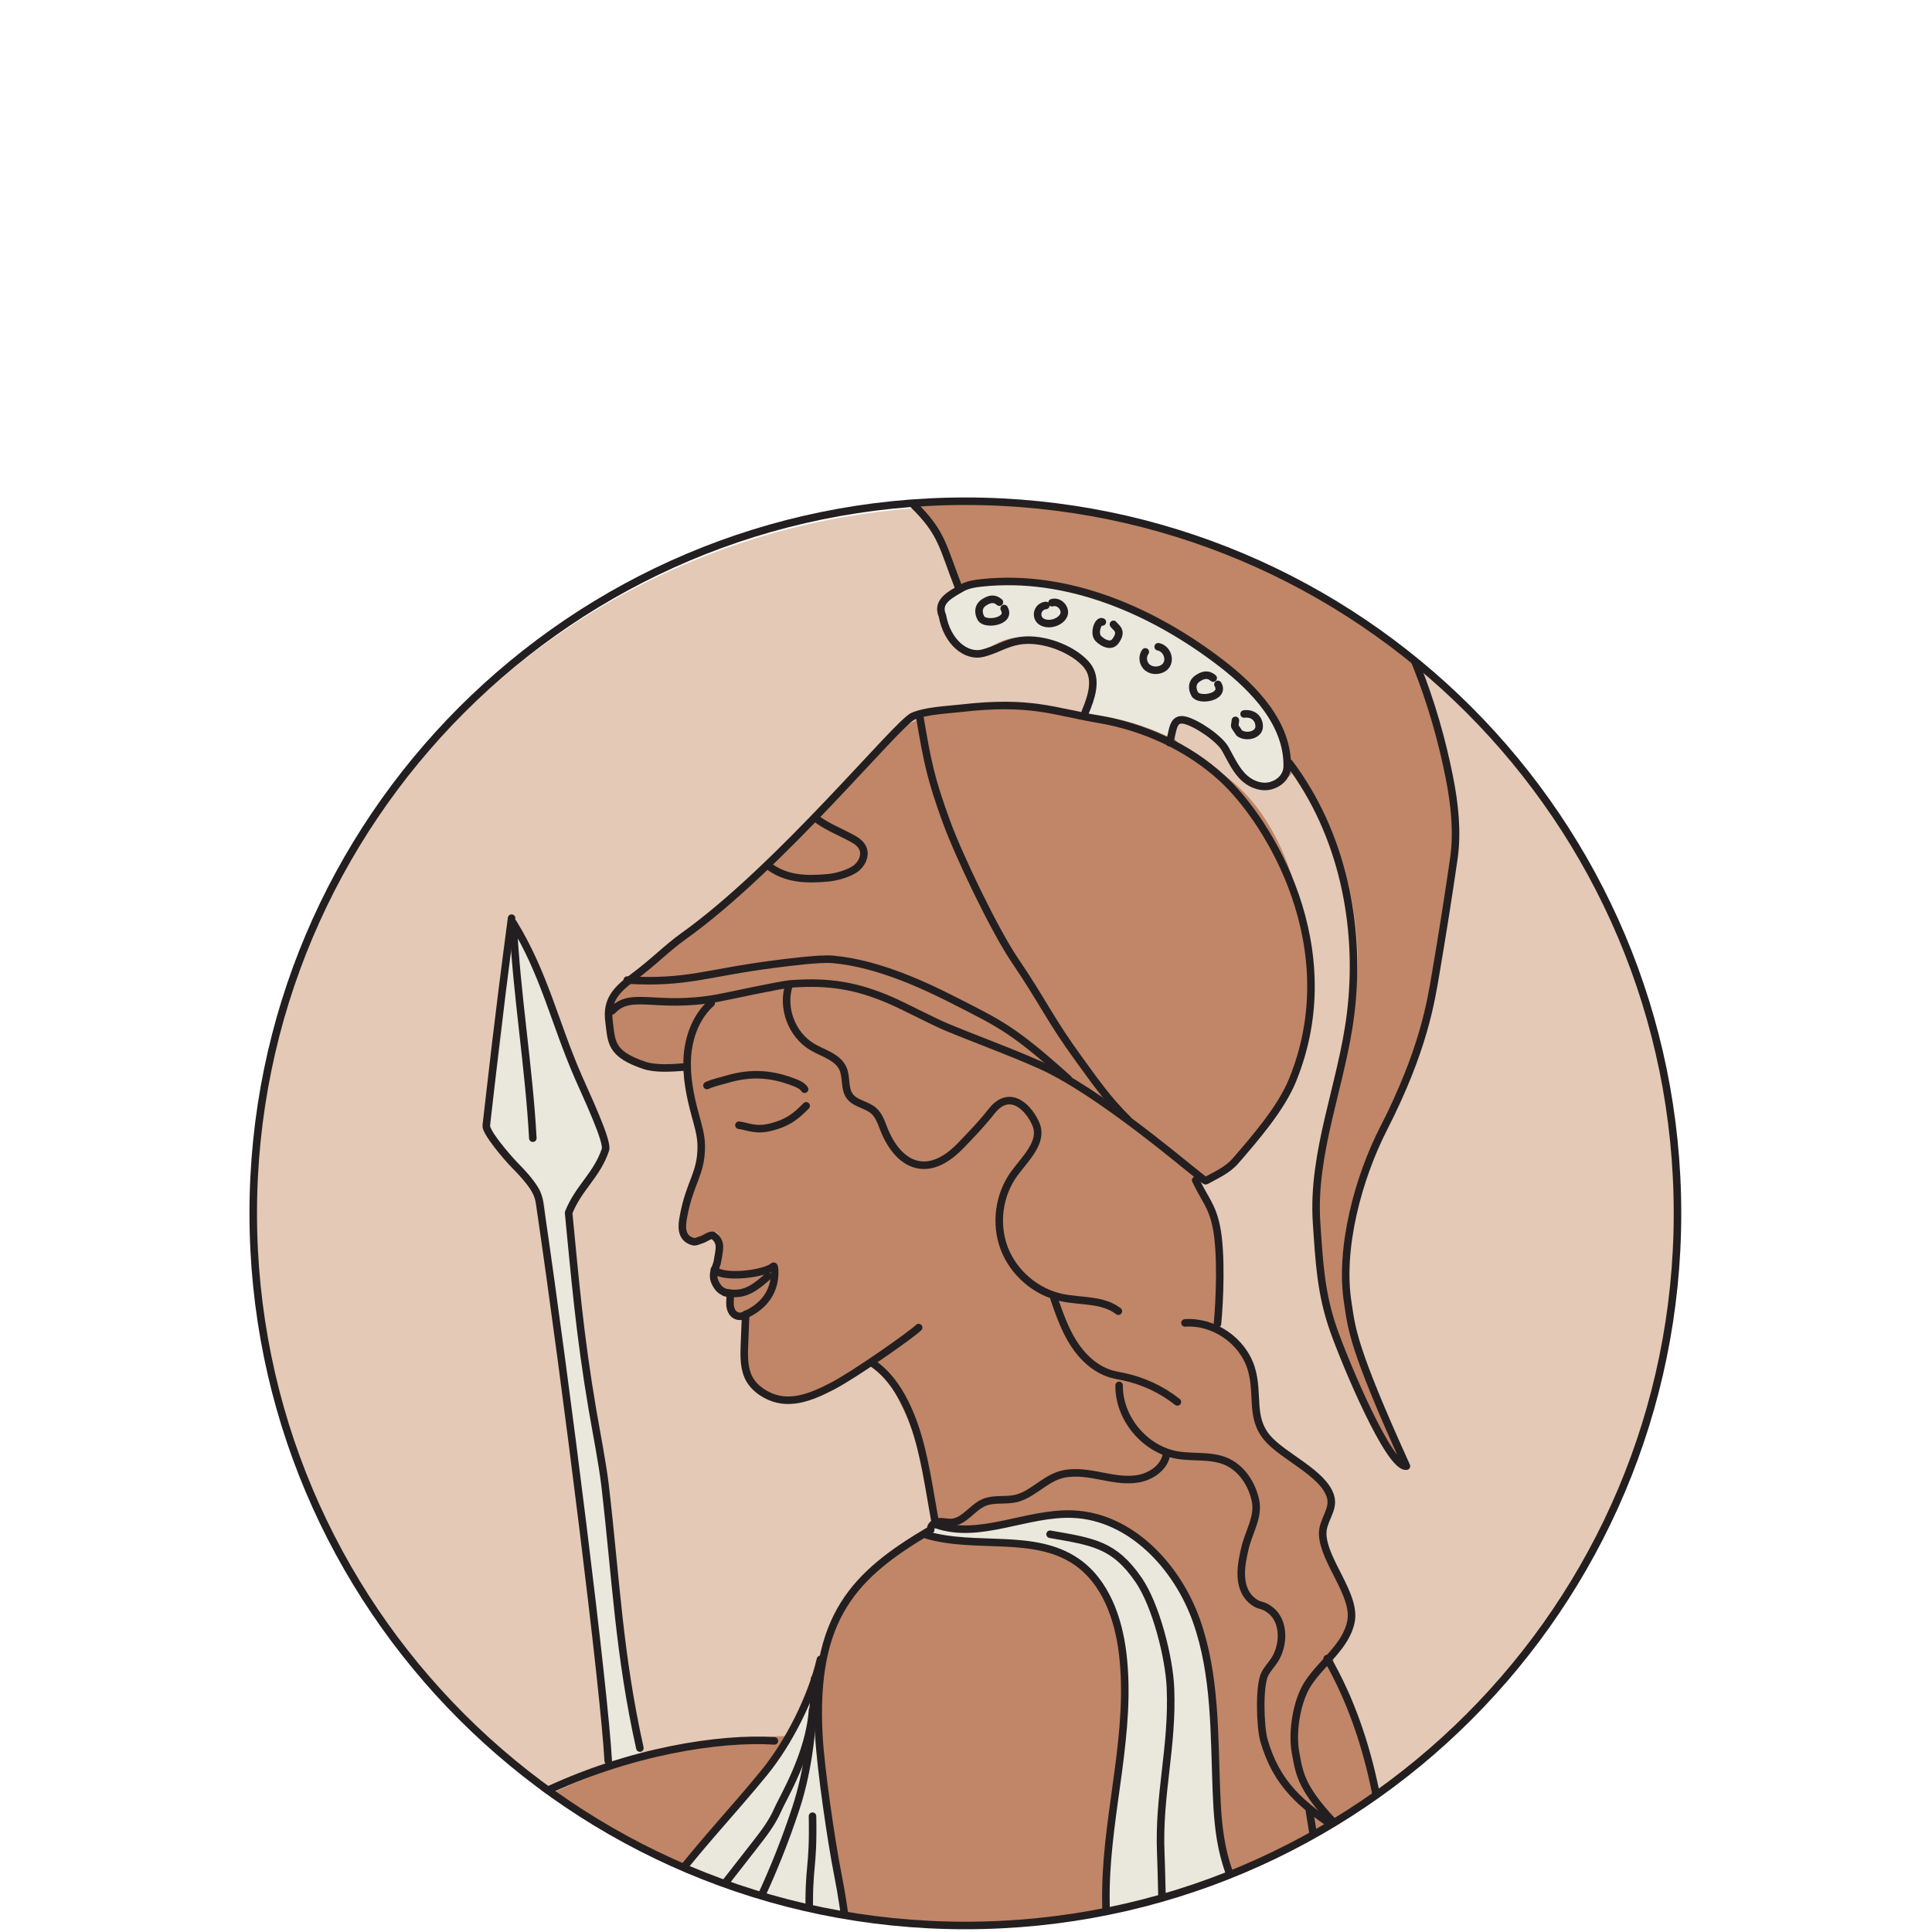
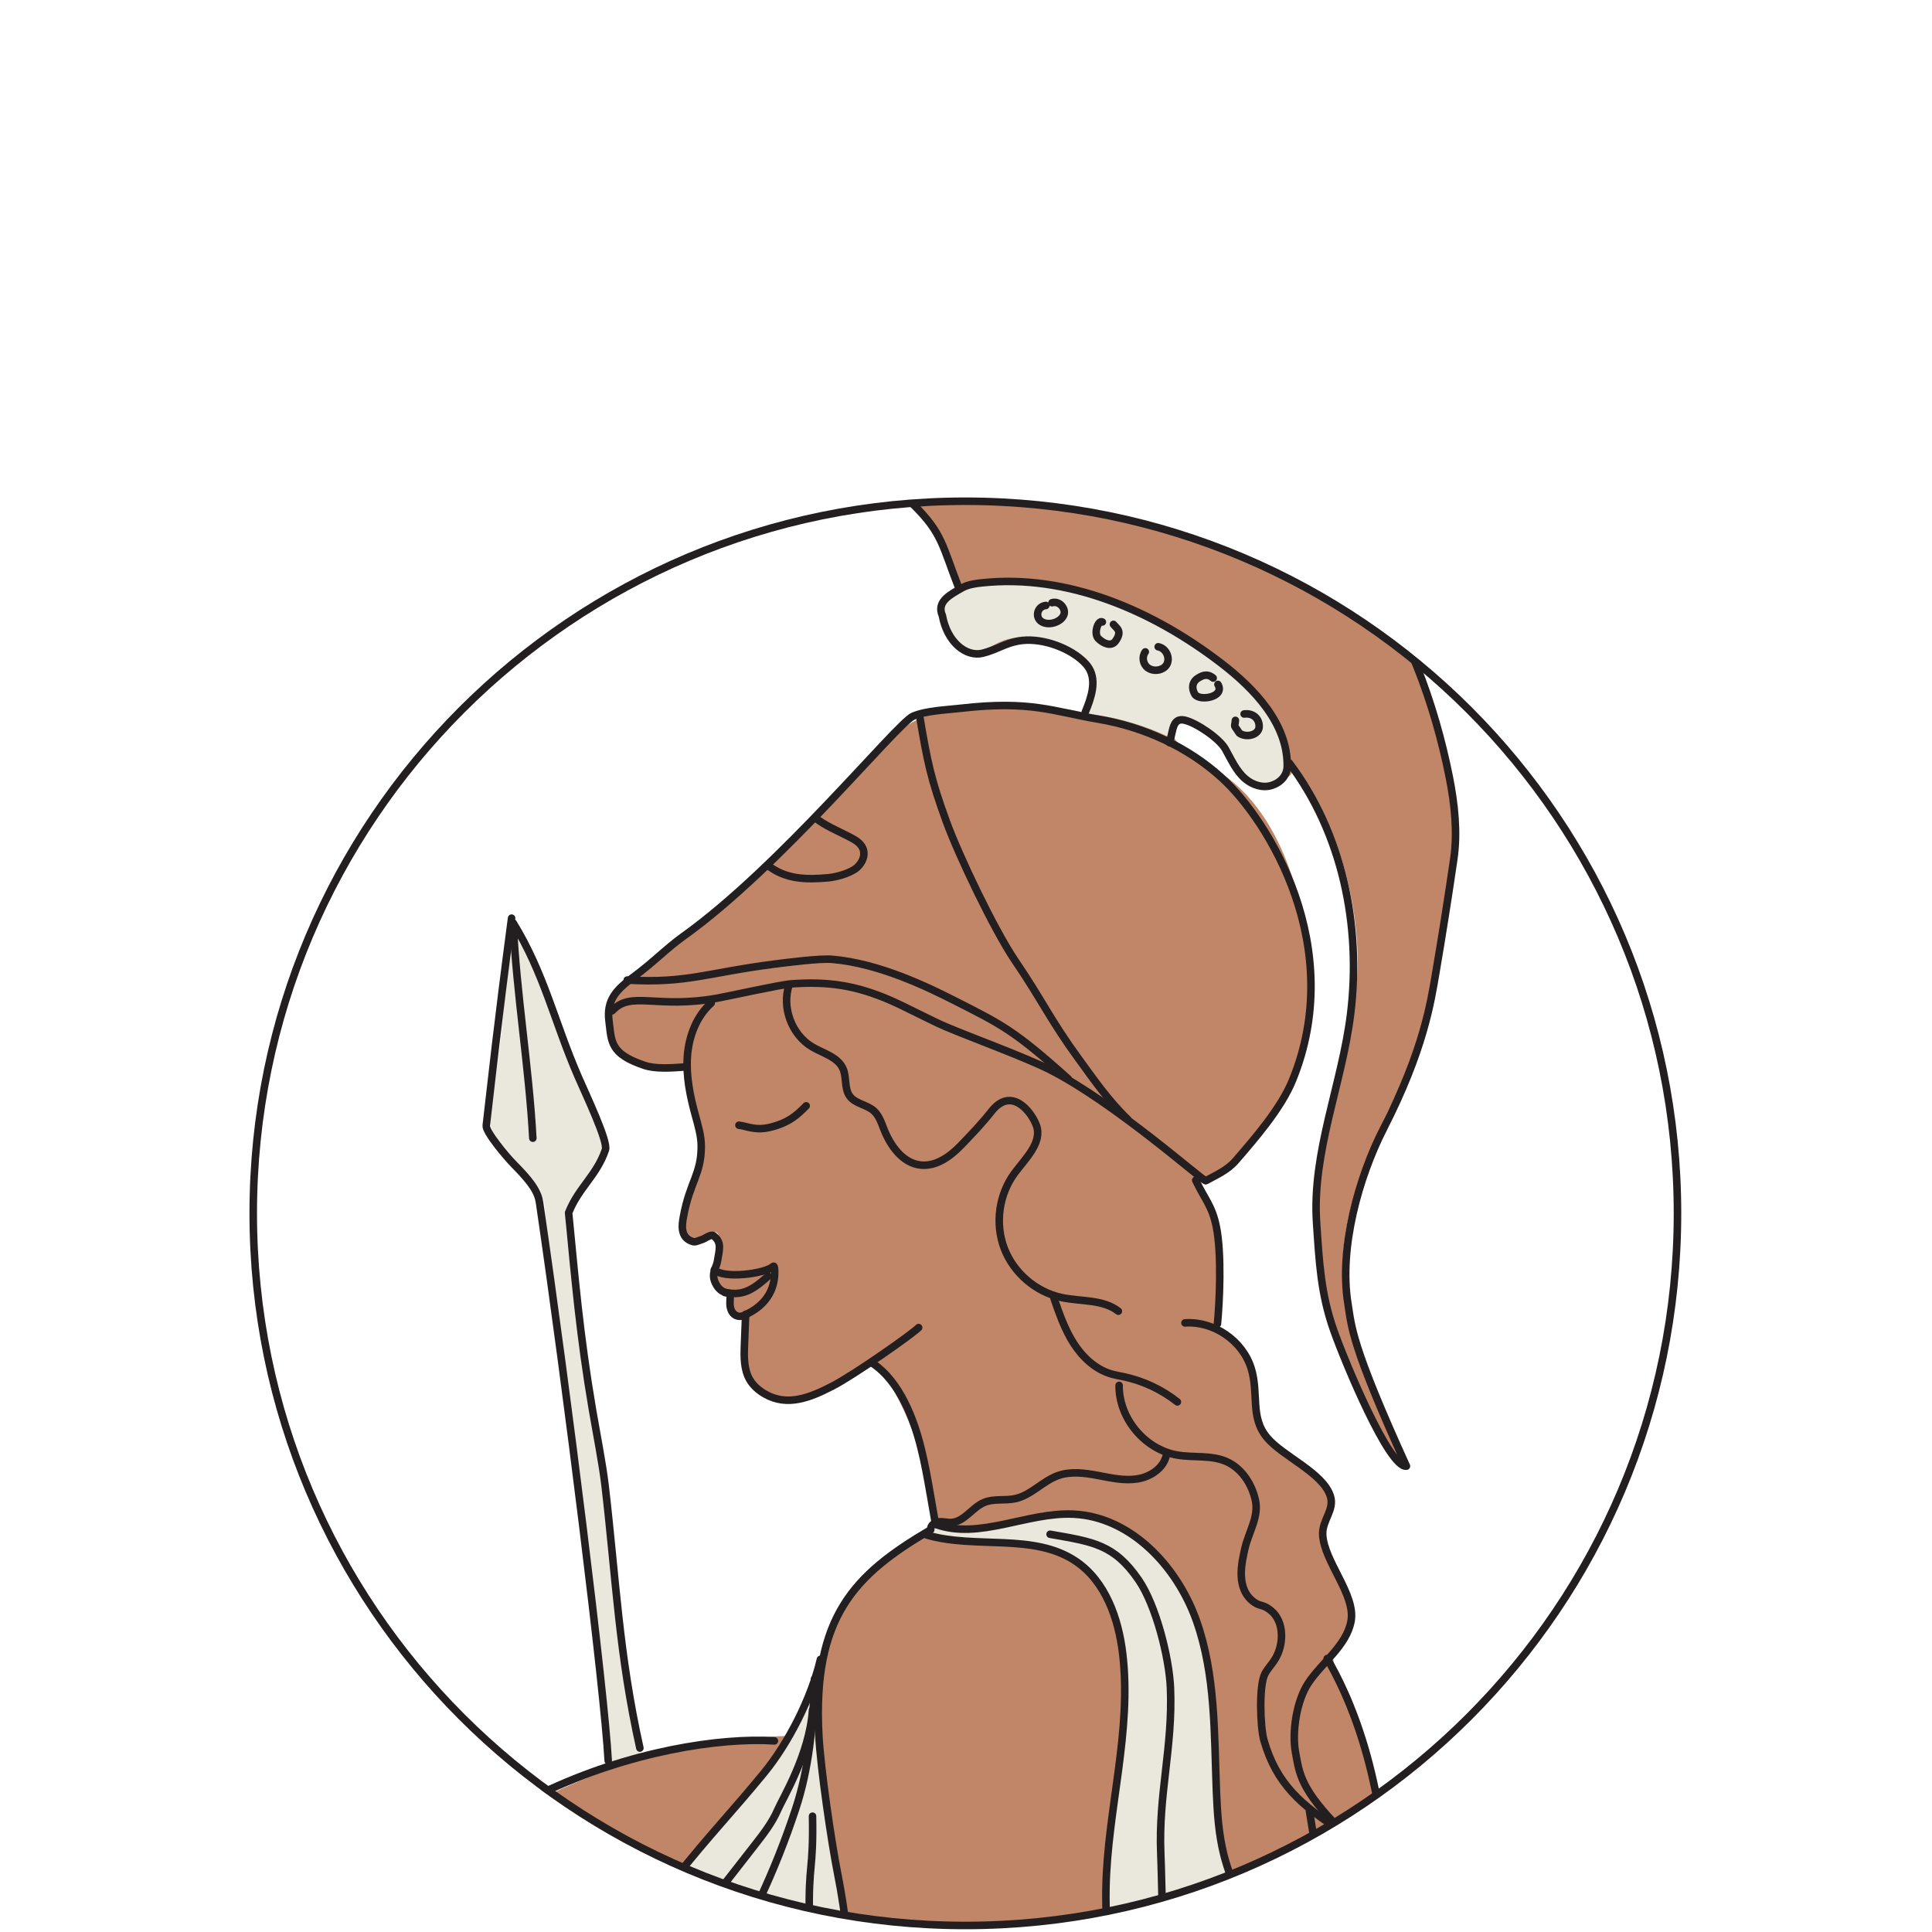
<svg xmlns="http://www.w3.org/2000/svg" viewBox="0 0 444.444 444.444" height="444.444" width="444.444" xml:space="preserve" id="svg2" version="1.1">
  <defs id="defs6">
    <clipPath id="clipPath18" clipPathUnits="userSpaceOnUse">
      <path id="path16" d="m 43.136,125.858 c -0.009,-0.611 -0.013,-1.226 -0.013,-1.839 v 0 C 43.123,56.146 98.145,1.123 166.019,1.123 v 0 c 67.044,0 121.55,53.687 122.871,120.416 v 0 c 0.013,0.731 0.019,1.46 0.019,2.194 v 0 c 0,67.927 -55.022,122.993 -122.896,122.993 v 0 c -67.165,0 -121.745,-53.92 -122.877,-120.868" />
    </clipPath>
    <clipPath id="clipPath30" clipPathUnits="userSpaceOnUse">
      <path id="path28" d="M 43.118,123.733 C 43.118,55.806 98.14,0.741 166.013,0.741 v 0 c 67.874,0 122.896,55.065 122.896,122.992 v 0 c 0,67.927 -55.022,122.993 -122.896,122.993 v 0 C 98.14,246.726 43.118,191.66 43.118,123.733" />
    </clipPath>
    <clipPath id="clipPath202" clipPathUnits="userSpaceOnUse">
      <path id="path200" d="M 0,333.333 H 333.333 V 0 H 0 Z" />
    </clipPath>
    <clipPath id="clipPath214" clipPathUnits="userSpaceOnUse">
      <path id="path212" d="M 621.902,125.481 C 621.902,57.769 567.011,2.878 499.3,2.878 c -67.712,0 -122.603,54.891 -122.603,122.603 0,67.711 54.891,122.602 122.603,122.602 67.711,0 122.602,-54.891 122.602,-122.602" />
    </clipPath>
    <clipPath id="clipPath222" clipPathUnits="userSpaceOnUse">
      <path id="path220" d="m 376.313,-14.264 h 242.85 v 247.061 h -242.85 z" />
    </clipPath>
    <clipPath id="clipPath230" clipPathUnits="userSpaceOnUse">
      <path id="path228" d="m 279.173,313.653 h 401.806 v -478.4 H 279.173 Z" />
    </clipPath>
  </defs>
  <g transform="matrix(1.333,0,0,-1.333,0,444.444)" id="g10">
    <g id="g12">
      <g clip-path="url(#clipPath18)" id="g14">
        <g transform="translate(43.402,123.341)" id="g20">
-           <path id="path22" style="fill:#e4c9b6;fill-opacity:1;fill-rule:evenodd;stroke:none" d="M 0,0 C 0,67.788 55.524,122.741 124.017,122.741 192.51,122.741 248.034,67.788 248.034,0 248.034,-67.788 192.51,-122.741 124.017,-122.741 55.524,-122.741 0,-67.788 0,0" />
-         </g>
+           </g>
      </g>
    </g>
    <g id="g24">
      <g clip-path="url(#clipPath30)" id="g26">
        <g transform="translate(148.696,257.132)" id="g32">
          <path id="path34" style="fill:#c08667;fill-opacity:1;fill-rule:nonzero;stroke:none" d="m 0,0 c 4.373,-7.653 11.958,-10.523 16.878,-24.873 -2.235,-2.459 -4.714,-1.83 -2.122,-7.948 0.871,-2.053 2.9,-3.432 5.128,-3.315 1.983,0.103 3.896,0.868 5.809,1.423 3.81,1.106 9.801,-0.171 12.505,-3.075 2.703,-2.903 1.596,-5.28 -0.205,-8.814 -6.014,1.366 -11.262,0.979 -17.835,0.82 C 10.27,-46.022 6.225,-48.892 0,-56.579 c -6.225,-7.686 -18.04,-18.86 -26.541,-25.908 -3.809,-3.158 -4.049,-3.237 -7.898,-6.345 -3.849,-3.108 -9.157,-4.92 -9.02,-11.753 0.122,-6.09 8.803,-9.563 13.393,-6.286 0.82,-7.107 4.92,-14.76 0,-24.053 -0.914,-1.727 -1.815,-5.767 0,-6.492 1.187,-0.474 3.455,0.561 4.646,1.025 1.192,0.465 1.299,-3.28 0.069,-7.175 0.892,-4.505 1.428,-2.246 2.665,-3.485 0.225,-0.225 0.639,-2.006 0.41,-2.46 -0.617,-1.22 1.614,-0.274 1.776,-1.093 0.369,-1.861 -0.273,-8.746 2.46,-12.3 3.891,-5.057 9.575,-2.142 12.847,-0.273 3.271,1.869 5.535,3.963 7.721,4.237 5.649,-7.814 9.546,-18.648 9.498,-28.29 -4.852,-4.028 -8.829,-5.142 -12.573,-9.84 -5.381,-6.752 -7.926,-19.953 -12.573,-26.239 -22.265,-0.562 -44.758,-9.397 -61.896,-23.621 7.208,-10.879 18.962,-17.764 30.497,-23.868 17.859,-9.451 36.361,-18.011 55.978,-22.856 19.616,-4.844 40.511,-5.837 59.926,-0.237 7.358,2.122 15.022,5.687 18.455,12.532 2.574,5.133 2.291,11.184 1.762,16.902 -0.802,8.665 -0.3,19.689 -1.95,28.233 -1.395,7.217 -2.93,11.579 -4.92,18.655 -0.669,2.376 -3.267,5.174 -3.344,7.642 -0.064,2.049 3.336,4.874 3.549,6.912 0.413,3.965 -5.141,10.503 -5.33,14.35 -0.167,3.394 2.071,3.307 1.435,6.765 -0.227,1.236 -1.019,1.572 -1.64,2.665 -1.92,3.38 -6.988,3.446 -9.84,8.2 -2.007,3.345 -1.587,7.702 -2.526,11.489 -1.369,5.526 -6.494,5.321 -6.084,7.576 0.272,1.493 0.55,7.782 0.41,11.684 -0.205,5.74 -2.05,10.455 -3.28,11.48 -1.674,1.395 5.125,2.255 10.25,8.815 7.417,9.494 10.101,20.008 8.747,31.979 -1.355,11.972 -5.94,25.729 -16.4,31.706 -9.567,5.467 -7.107,7.107 -5.877,8.884 4.938,-3.872 7.905,-3.781 9.977,-9.704 1.901,0.055 2.118,-2.801 5.808,-2.596 0.999,2.086 3.89,1.107 3.758,3.416 9.293,-9.839 12.758,-29.539 10.66,-39.906 -3.385,-16.728 -7.38,-29.792 -5.74,-45.372 1.189,-11.298 9.567,-29.998 14.487,-35.191 -7.934,22.867 -19.065,30.339 -1.094,64.984 6.642,12.804 7.557,24.041 9.498,38.334 2.255,16.605 -9.771,52.957 -30.544,67.444 C 50.241,8.89 24.805,11.138 7.038,3.622" />
        </g>
        <g transform="translate(165.574,69.697)" id="g36">
          <path id="path38" style="fill:#eae7dc;fill-opacity:1;fill-rule:nonzero;stroke:none" d="m 0,0 c 13.325,0.205 13.506,3.608 21.935,1.845 6.322,-1.323 12.247,-5.213 15.374,-10.865 3.128,-5.651 4.336,-7.967 5.33,-14.35 2.533,-16.251 -1.025,-32.184 9.225,-51.659 -7.953,-2.258 -16.792,-4.183 -25.01,-3.28 -4.472,18.408 4.398,40.568 1.23,59.244 -0.782,4.613 -2.691,8.528 -5.944,11.89 -6.15,6.355 -14.049,3.736 -20.5,4.92 -2.931,0.538 -9.534,0.922 -6.355,2.665" />
        </g>
        <g transform="translate(141.271,45.603)" id="g40">
          <path id="path42" style="fill:#eae7dc;fill-opacity:1;fill-rule:nonzero;stroke:none" d="m 0,0 c -1.732,-2.965 -2.916,-7.554 -5.012,-11.985 -2.372,-5.017 -7.995,-11.48 -12.504,-16.4 -4.257,-4.644 -7.316,-6.967 -9.816,-12.749 10.709,-0.634 21.333,-2.706 31.495,-6.141 -0.325,11.19 -3.673,23.486 -4.05,34.675 -0.17,5.055 -0.002,8.694 0.577,13.72" />
        </g>
        <g transform="translate(88.085,174.655)" id="g44">
          <path id="path46" style="fill:#eae7dc;fill-opacity:1;fill-rule:nonzero;stroke:none" d="m 0,0 c 4.51,-7.585 12.71,-29.929 16.605,-39.359 -1.472,-1.968 -3.019,-4.996 -4.49,-6.963 -0.933,-1.247 -1.885,-2.534 -2.284,-4.039 -0.398,-1.5 -0.211,-3.085 -0.021,-4.625 2.366,-19.219 4.224,-26.243 6.59,-45.462 0.815,-6.621 2.587,-24.58 3.69,-31.16 0.748,-4.469 1.448,-8.292 2.46,-12.709 -2.118,0.653 -3.115,-0.77 -5.33,-0.82 -4.305,34.439 -4.51,45.919 -11.07,88.558 -0.253,1.643 0.186,6.955 -0.524,8.459 -0.553,1.173 -0.098,1.348 -1.025,2.255 -2.71,2.652 -4.213,5.354 -6.923,8.006 -0.644,0.63 -0.743,1.405 -1.071,2.244 -0.408,1.04 0.857,8.735 1.025,9.839 1.734,11.405 0.93,12.375 2.664,23.78" />
        </g>
        <g transform="translate(200.423,225.699)" id="g48">
          <path id="path50" style="fill:#eae7dc;fill-opacity:1;fill-rule:nonzero;stroke:none" d="m 0,0 c 4.431,-2.275 10.167,-6.999 13.94,-10.25 3.254,-2.804 4.89,-4.917 6.762,-8.783 0.833,-1.721 1.52,-3.675 1.007,-5.517 -0.425,-1.528 -1.708,-2.786 -3.244,-3.181 -1.536,-0.396 -2.595,0.154 -3.705,1.286 -1.295,1.322 -2.329,3.199 -3.101,4.88 -0.778,1.694 -1.516,1.852 -3.049,2.91 -1.247,0.861 -3.669,2.879 -5.125,2.46 -1.456,-0.419 -2.191,-2.288 -1.476,-3.624 -4.871,2.433 -10.2,3.943 -15.623,4.426 0.763,1.609 1.536,3.257 1.73,5.027 0.193,1.771 -0.298,3.719 -1.684,4.837 -1.462,1.18 -2.906,1.825 -4.677,2.454 -1.248,0.443 -3.011,0.579 -4.326,0.741 -2.186,0.269 -4.2,-0.088 -6.128,-1.151 -1.929,-1.063 -4.799,-1.968 -6.355,-0.41 -1.496,1.498 -2.255,2.87 -2.207,4.955 0.012,0.543 -0.059,-0.132 -0.253,0.375 -0.428,1.115 0.39,2.906 1.435,3.485 7.966,4.412 20.089,1.845 27.879,-1.64" />
        </g>
        <g transform="translate(165.448,231.992)" id="g52">
          <path id="path54" style="fill:none;stroke:#231f20;stroke-width:1.3;stroke-linecap:round;stroke-linejoin:round;stroke-miterlimit:10;stroke-dasharray:none;stroke-opacity:1" d="m 0,0 c -2.815,7.206 -2.815,9.393 -7.733,14.251 -2.018,1.993 -3.503,3.21 -5.468,5.255 -1.965,2.045 -4.249,5.119 -1.881,6.68 0.813,0.535 3.138,1.231 4.067,1.52 15.853,4.92 35.001,4.052 51.113,-1.094 25.251,-8.064 39.405,-33.321 44.573,-59.32 0.911,-4.586 1.444,-9.47 0.772,-14.097 -0.954,-6.555 -1.987,-13.099 -3.1,-19.629 -0.845,-4.96 -2.066,-13.278 -8.998,-26.846 -4.368,-8.55 -7.696,-20.683 -6.188,-30.165 0.664,-4.168 0.547,-7.106 10.113,-28.153 -2.952,-0.407 -10.532,17.721 -12.573,23.507 -2.219,6.294 -2.483,11.807 -2.934,18.466 -0.828,12.208 4.392,23.967 5.877,36.113 1.85,15.134 -1.415,31.099 -10.596,43.272" />
        </g>
        <g transform="translate(201.83,205.252)" id="g56">
          <path id="path58" style="fill:none;stroke:#231f20;stroke-width:1.3;stroke-linecap:round;stroke-linejoin:round;stroke-miterlimit:10;stroke-dasharray:none;stroke-opacity:1" d="m 0,0 c 0.636,2.092 0.49,4.364 2.623,3.88 2.025,-0.46 5.978,-3.15 7,-4.958 1.021,-1.808 1.865,-3.795 3.439,-5.149 1.239,-1.064 2.986,-1.649 4.544,-1.162 1.559,0.487 2.692,1.704 2.71,3.337 0.082,7.295 -5.591,13.305 -11.374,17.752 -11.83,9.098 -26.583,15.481 -41.42,13.871 -1.182,-0.128 -2.392,-0.317 -3.42,-0.915 -1.822,-1.061 -4.392,-2.277 -3.298,-4.737 0.822,-4.563 4.091,-7.206 6.976,-6.482 2.333,0.586 3.777,1.679 6.144,2.109 3.554,0.647 8.245,-0.889 10.947,-3.287 0.472,-0.418 0.914,-0.878 1.239,-1.418 1.351,-2.248 0.368,-5.118 -0.639,-7.54" />
        </g>
        <g transform="translate(172.474,229.495)" id="g60">
-           <path id="path62" style="fill:none;stroke:#231f20;stroke-width:1.3;stroke-linecap:round;stroke-linejoin:round;stroke-miterlimit:10;stroke-dasharray:none;stroke-opacity:1" d="M 0,0 C -0.861,0.732 -1.639,0.599 -2.597,0 -3.69,-0.683 -3.73,-1.816 -3.162,-2.792 -2.436,-4.037 2.11,-3.325 0.82,-1.093" />
-         </g>
+           </g>
        <g transform="translate(181.554,229.402)" id="g64">
          <path id="path66" style="fill:none;stroke:#231f20;stroke-width:1.3;stroke-linecap:round;stroke-linejoin:round;stroke-miterlimit:10;stroke-dasharray:none;stroke-opacity:1" d="M 0,0 C 1.301,0.386 2.461,-1.061 2.037,-2.117 1.56,-3.306 -0.421,-4.021 -1.714,-3.321 -3.008,-2.62 -2.612,-0.632 -1.062,-0.47" />
        </g>
        <g transform="translate(192.153,225.668)" id="g68">
          <path id="path70" style="fill:none;stroke:#231f20;stroke-width:1.3;stroke-linecap:round;stroke-linejoin:round;stroke-miterlimit:10;stroke-dasharray:none;stroke-opacity:1" d="m 0,0 c 0.465,-0.637 1.64,-1.093 0.36,-2.882 -0.721,-1.008 -2.065,-0.463 -2.957,0.422 -0.891,0.885 -0.018,3.285 0.684,2.87" />
        </g>
        <g transform="translate(199.873,221.801)" id="g72">
          <path id="path74" style="fill:none;stroke:#231f20;stroke-width:1.3;stroke-linecap:round;stroke-linejoin:round;stroke-miterlimit:10;stroke-dasharray:none;stroke-opacity:1" d="m 0,0 c 1.547,-0.275 2.275,-2.367 1.197,-3.436 -0.751,-0.744 -2.128,-0.837 -2.984,-0.2 -0.855,0.638 -1.059,1.914 -0.436,2.754" />
        </g>
        <g transform="translate(214.703,210.2)" id="g76">
          <path id="path78" style="fill:none;stroke:#231f20;stroke-width:1.3;stroke-linecap:round;stroke-linejoin:round;stroke-miterlimit:10;stroke-dasharray:none;stroke-opacity:1" d="M 0,0 C 1.555,0.2 2.632,-0.796 2.597,-2.202 2.561,-3.608 0.415,-4.172 -0.82,-3.303 -1.913,-1.59 -1.617,-2.532 -1.503,-1.101" />
        </g>
        <g transform="translate(209.365,216.398)" id="g80">
          <path id="path82" style="fill:none;stroke:#231f20;stroke-width:1.3;stroke-linecap:round;stroke-linejoin:round;stroke-miterlimit:10;stroke-dasharray:none;stroke-opacity:1" d="M 0,0 C -0.861,0.732 -1.639,0.599 -2.597,0 -3.69,-0.683 -3.73,-1.816 -3.162,-2.792 -2.436,-4.037 2.11,-3.325 0.82,-1.093" />
        </g>
        <g transform="translate(118.081,149.273)" id="g84">
          <path id="path86" style="fill:none;stroke:#231f20;stroke-width:1.3;stroke-linecap:round;stroke-linejoin:round;stroke-miterlimit:10;stroke-dasharray:none;stroke-opacity:1" d="m 0,0 c -2.182,-0.174 -4.977,-0.347 -6.833,0.273 -5.997,2.005 -5.691,4.095 -6.15,7.654 -0.459,3.558 1.217,5.381 4.1,7.516 3.69,2.733 5.844,5.05 8.763,7.136 16.793,11.997 36.916,36.834 39.616,37.963 2.326,0.973 5.695,1.079 8.2,1.367 12.164,1.398 15.954,-0.554 23.787,-1.88 7.834,-1.327 15.446,-4.788 21.312,-10.147 8.114,-7.411 21.548,-29.292 12.163,-52.205 -1.968,-4.805 -6.417,-9.949 -9.818,-13.872 -1.38,-1.592 -3.288,-2.422 -5.137,-3.43 C 89.652,-19.816 74.345,-6.15 63.002,-0.41 58.929,1.651 49.299,5.18 45.099,6.97 42.589,8.04 38.171,10.391 35.669,11.48 29.715,14.072 24.927,14.82 18.45,14.35 16.543,14.211 7.622,12.228 5.74,11.89 -4.92,9.976 -9.156,13.256 -12.436,9.703" />
        </g>
        <g transform="translate(132.431,184.122)" id="g88">
          <path id="path90" style="fill:none;stroke:#231f20;stroke-width:1.3;stroke-linecap:round;stroke-linejoin:round;stroke-miterlimit:10;stroke-dasharray:none;stroke-opacity:1" d="m 0,0 c 3.115,-2.442 6.582,-2.551 10.523,-2.187 1.4,0.13 3.375,0.698 4.551,1.469 1.175,0.771 1.958,2.328 1.399,3.617 -0.439,1.013 -1.52,1.556 -2.501,2.062 C 11.862,6.049 10.074,6.742 8.2,8.2" />
        </g>
        <g transform="translate(158.671,210.088)" id="g92">
          <path id="path94" style="fill:none;stroke:#231f20;stroke-width:1.3;stroke-linecap:round;stroke-linejoin:round;stroke-miterlimit:10;stroke-dasharray:none;stroke-opacity:1" d="m 0,0 c 1.367,-8.2 1.981,-11.136 4.647,-18.45 2.178,-5.975 8.312,-18.794 11.889,-24.053 4.714,-6.928 6.051,-10.203 10.998,-16.968 2.394,-3.273 4.992,-7.084 8.409,-10.364" />
        </g>
        <g transform="translate(108.242,164.281)" id="g96">
          <path id="path98" style="fill:none;stroke:#231f20;stroke-width:1.3;stroke-linecap:round;stroke-linejoin:round;stroke-miterlimit:10;stroke-dasharray:none;stroke-opacity:1" d="m 0,0 c 10.351,-0.598 13.666,1.255 25.419,2.758 2.185,0.28 7.782,1.006 9.977,0.82 8.063,-0.683 16.474,-4.782 21.046,-7.106 8.063,-4.1 10.25,-5.057 19.68,-13.53" />
        </g>
        <g transform="translate(122.01,146.083)" id="g100">
-           <path id="path102" style="fill:none;stroke:#231f20;stroke-width:1.3;stroke-linecap:round;stroke-linejoin:round;stroke-miterlimit:10;stroke-dasharray:none;stroke-opacity:1" d="M 0,0 C 1.105,0.511 2.312,0.742 3.479,1.087 7.824,2.37 11.377,1.96 15.041,0.541 15.722,0.277 16.438,-0.031 16.844,-0.637" />
-         </g>
+           </g>
        <g transform="translate(139.128,142.576)" id="g104">
          <path id="path106" style="fill:none;stroke:#231f20;stroke-width:1.3;stroke-linecap:round;stroke-linejoin:round;stroke-miterlimit:10;stroke-dasharray:none;stroke-opacity:1" d="m 0,0 c -1.503,-1.503 -2.87,-2.87 -6.15,-3.69 -2.642,-0.66 -4.063,0.192 -5.456,0.346" />
        </g>
        <g transform="translate(122.738,160.312)" id="g108">
          <path id="path110" style="fill:none;stroke:#231f20;stroke-width:1.3;stroke-linecap:round;stroke-linejoin:round;stroke-miterlimit:10;stroke-dasharray:none;stroke-opacity:1" d="m 0,0 c -2.562,-2.284 -3.86,-5.741 -4.11,-9.165 -0.25,-3.424 0.452,-6.846 1.356,-10.157 0.485,-1.775 1.033,-3.564 1.036,-5.404 0.007,-4.831 -1.982,-6.13 -3.076,-12.143 -0.228,-1.258 -0.683,-3.69 1.699,-4.306 0.442,-0.114 1.002,0.23 1.445,0.343 0.529,0.134 1.622,1.022 2.05,0.683 1.521,-1.204 0.964,-2.453 0.683,-4.373 -0.17,-1.165 -1.23,-2.187 -0.274,-3.964 0.917,-1.701 2.149,-1.447 2.46,-1.674 0.078,-0.056 -0.096,-1.512 0,-2.152 0.329,-2.178 2.254,-1.888 2.672,-1.394 l -0.203,-5.221 c -0.082,-2.098 -0.131,-4.331 0.949,-6.131 0.619,-1.031 1.569,-1.833 2.614,-2.427 3.818,-2.17 7.697,-0.648 11.598,1.37 3.901,2.018 13.9,9.068 14.897,10.113" />
        </g>
        <g transform="translate(123.275,114.287)" id="g112">
          <path id="path114" style="fill:none;stroke:#231f20;stroke-width:1.3;stroke-linecap:round;stroke-linejoin:round;stroke-miterlimit:10;stroke-dasharray:none;stroke-opacity:1" d="m 0,0 c 1.64,-1.64 8.747,-0.667 10.113,0.547 0.386,0.343 0.144,-0.774 0.273,-0.274 0.183,-2.091 -0.273,-5.74 -4.783,-7.926" />
        </g>
        <g transform="translate(125.085,110.358)" id="g116">
          <path id="path118" style="fill:none;stroke:#231f20;stroke-width:1.3;stroke-linecap:round;stroke-linejoin:round;stroke-miterlimit:10;stroke-dasharray:none;stroke-opacity:1" d="M 0,0 C 2.66,-0.429 4.202,-0.171 7.482,2.836" />
        </g>
        <g transform="translate(91.952,136.992)" id="g120">
          <path id="path122" style="fill:none;stroke:#231f20;stroke-width:1.3;stroke-linecap:round;stroke-linejoin:round;stroke-miterlimit:10;stroke-dasharray:none;stroke-opacity:1" d="M 0,0 C -0.657,12.281 -2.845,25.072 -3.39,37.154 1.978,28.408 3.728,20.053 7.816,10.641 9.262,7.313 13.01,-0.565 12.532,-1.991 11.05,-6.413 7.888,-8.526 6.176,-12.865 c 1.094,-11.207 1.914,-21.046 4.1,-33.893 0.623,-3.657 1.757,-9.435 2.187,-13.12 1.913,-16.399 2.389,-29.101 6.013,-45.372" />
        </g>
        <g transform="translate(88.288,174.966)" id="g124">
          <path id="path126" style="fill:none;stroke:#231f20;stroke-width:1.3;stroke-linecap:round;stroke-linejoin:round;stroke-miterlimit:10;stroke-dasharray:none;stroke-opacity:1" d="m 0,0 c -2.579,-19.512 -3.28,-26.513 -4.373,-35.806 -0.125,-1.064 3.462,-5.363 4.92,-6.833 4.108,-4.144 4.132,-5.462 4.373,-7.107 4.646,-31.706 11.118,-83.633 11.753,-95.665" />
        </g>
        <g transform="translate(136.201,163.52)" id="g128">
          <path id="path130" style="fill:none;stroke:#231f20;stroke-width:1.3;stroke-linecap:round;stroke-linejoin:round;stroke-miterlimit:10;stroke-dasharray:none;stroke-opacity:1" d="m 0,0 c -1.353,-3.925 0.407,-8.686 3.988,-10.787 1.903,-1.116 4.398,-1.723 5.288,-3.741 0.667,-1.512 0.193,-3.437 1.179,-4.763 0.966,-1.3 2.896,-1.428 4.114,-2.495 0.914,-0.801 1.312,-2.02 1.755,-3.151 1.134,-2.897 3.23,-5.869 6.321,-6.224 2.685,-0.309 5.153,1.48 7.023,3.431 1.871,1.951 3.569,3.703 5.238,5.829 3.349,4.268 6.736,0.185 7.716,-2.335 1.165,-2.994 -1.85,-5.772 -3.754,-8.36 -2.688,-3.652 -3.376,-8.687 -1.769,-12.927 1.608,-4.24 5.462,-7.552 9.895,-8.505 3.328,-0.714 7.117,-0.267 9.806,-2.354" />
        </g>
        <g transform="translate(181.908,109.313)" id="g132">
          <path id="path134" style="fill:none;stroke:#231f20;stroke-width:1.3;stroke-linecap:round;stroke-linejoin:round;stroke-miterlimit:10;stroke-dasharray:none;stroke-opacity:1" d="m 0,0 c 0.928,-2.676 1.869,-5.381 3.401,-7.763 1.533,-2.382 3.737,-4.446 6.455,-5.243 0.716,-0.21 1.455,-0.33 2.184,-0.485 3.359,-0.715 6.548,-2.214 9.242,-4.343" />
        </g>
        <g transform="translate(193.131,94.335)" id="g136">
          <path id="path138" style="fill:none;stroke:#231f20;stroke-width:1.3;stroke-linecap:round;stroke-linejoin:round;stroke-miterlimit:10;stroke-dasharray:none;stroke-opacity:1" d="m 0,0 c -0.061,-5.694 4.457,-11.091 10.073,-12.033 2.779,-0.466 5.751,0.029 8.346,-1.069 2.696,-1.141 4.483,-3.873 5.107,-6.734 0.623,-2.861 -1.166,-5.464 -1.818,-8.318 -0.541,-2.367 -1.672,-7.006 1.64,-9.293 1.071,-0.74 1.442,-0.283 2.835,-1.405 2.38,-1.918 2.304,-5.944 0.658,-8.52 -0.521,-0.815 -1.207,-1.523 -1.664,-2.376 -1.082,-2.022 -0.818,-9.274 -0.189,-11.479 2.178,-7.639 6.49,-11.203 13.12,-15.58" />
        </g>
        <g transform="translate(206.349,129.736)" id="g140">
          <path id="path142" style="fill:none;stroke:#231f20;stroke-width:1.3;stroke-linecap:round;stroke-linejoin:round;stroke-miterlimit:10;stroke-dasharray:none;stroke-opacity:1" d="m 0,0 c 1.62,-3.406 2.82,-4.373 3.57,-8.069 0.94,-4.632 0.549,-13.02 0.183,-16.716" />
        </g>
        <g transform="translate(204.497,105.116)" id="g144">
          <path id="path146" style="fill:none;stroke:#231f20;stroke-width:1.3;stroke-linecap:round;stroke-linejoin:round;stroke-miterlimit:10;stroke-dasharray:none;stroke-opacity:1" d="m 0,0 c 4.966,0.342 9.946,-3.069 11.42,-7.824 1.377,-4.438 -0.234,-8.414 2.749,-11.978 2.723,-3.254 9.664,-6.064 10.933,-10.113 0.737,-2.349 -1.436,-4.142 -1.333,-6.602 0.193,-4.64 5.764,-10.431 4.886,-14.991 -0.82,-4.262 -4.981,-7.043 -7.379,-10.66 -2.01,-3.031 -2.858,-8.452 -2.187,-12.026 0.671,-3.574 0.82,-6.287 7.926,-13.393" />
        </g>
        <g transform="translate(150.589,98.146)" id="g148">
          <path id="path150" style="fill:none;stroke:#231f20;stroke-width:1.3;stroke-linecap:round;stroke-linejoin:round;stroke-miterlimit:10;stroke-dasharray:none;stroke-opacity:1" d="m 0,0 c 2.429,-1.64 4.205,-4.097 5.526,-6.713 2.514,-4.982 3.503,-10.57 4.463,-16.067 0.292,-1.673 0.584,-3.346 0.876,-5.019" />
        </g>
        <g transform="translate(201.296,82.328)" id="g152">
          <path id="path154" style="fill:none;stroke:#231f20;stroke-width:1.3;stroke-linecap:round;stroke-linejoin:round;stroke-miterlimit:10;stroke-dasharray:none;stroke-opacity:1" d="m 0,0 c -0.456,-2.258 -2.731,-3.771 -5.006,-4.132 -2.276,-0.36 -4.584,0.173 -6.848,0.6 -2.263,0.428 -4.655,0.744 -6.828,-0.023 -2.661,-0.939 -4.657,-3.392 -7.415,-3.989 -1.768,-0.383 -3.693,0.044 -5.361,-0.655 -2.067,-0.865 -3.411,-3.328 -5.648,-3.452 -0.728,-0.041 -1.455,0.187 -2.18,0.112 -0.725,-0.076 -1.503,-0.65 -1.39,-1.37 -13.185,-7.733 -20.399,-14.991 -19.306,-35.49 0.307,-5.76 2.156,-18.396 3.28,-24.053 5.453,-27.454 -0.368,-53.07 8.592,-79.588 1.675,-4.958 3.759,-10.378 1.813,-15.237 -1.31,-3.27 -2.623,-6.633 -3.025,-10.133" />
        </g>
        <g transform="translate(159.945,68.512)" id="g156">
          <path id="path158" style="fill:none;stroke:#231f20;stroke-width:1.3;stroke-linecap:round;stroke-linejoin:round;stroke-miterlimit:10;stroke-dasharray:none;stroke-opacity:1" d="m 0,0 c 8.463,-2.472 18.464,0.393 25.759,-4.56 5.06,-3.436 7.306,-9.793 8.039,-15.866 1.625,-13.486 -2.63,-26.974 -2.882,-40.555 -0.13,-6.988 0.802,-13.946 1.678,-20.881 3.348,-26.5 5.883,-53.551 0.837,-79.781" />
        </g>
        <g transform="translate(161.472,70.343)" id="g160">
          <path id="path162" style="fill:none;stroke:#231f20;stroke-width:1.3;stroke-linecap:round;stroke-linejoin:round;stroke-miterlimit:10;stroke-dasharray:none;stroke-opacity:1" d="M 0,0 C 7.552,-2.712 15.729,2.13 23.746,1.768 33.678,1.319 41.676,-7.241 45,-16.611 c 3.324,-9.371 3.059,-19.563 3.453,-29.497 0.146,-3.684 0.392,-7.389 1.296,-10.963 1.235,-4.879 3.657,-9.365 5.405,-14.085 2.294,-6.195 3.413,-12.751 4.52,-19.264 1.271,-7.47 2.312,-14.281 0.8,-21.706 -1.271,-6.24 0,-8.2 -3.827,-16.4" />
        </g>
        <g transform="translate(181.22,68.641)" id="g164">
          <path id="path166" style="fill:none;stroke:#231f20;stroke-width:1.3;stroke-linecap:round;stroke-linejoin:round;stroke-miterlimit:10;stroke-dasharray:none;stroke-opacity:1" d="m 0,0 c 7.393,-1.298 11.071,-1.729 15.306,-7.927 2.96,-4.33 5.246,-13.345 5.467,-18.586 0.429,-10.169 -2.098,-18.414 -1.67,-28.582 0.22,-5.201 0.168,-14.134 1.123,-19.25 0.991,-5.305 2.533,-10.142 4.1,-15.307 2.474,-8.149 3.582,-14.989 3.553,-23.506 -0.028,-8.516 -0.84,-15.361 -6.065,-22.086" />
        </g>
        <g transform="translate(133.645,32.982)" id="g168">
          <path id="path170" style="fill:none;stroke:#231f20;stroke-width:1.3;stroke-linecap:round;stroke-linejoin:round;stroke-miterlimit:10;stroke-dasharray:none;stroke-opacity:1" d="m 0,0 c -18.57,1.219 -62.849,-9.44 -76.789,-47.433 -12.782,-34.838 -3.576,-66.027 -0.273,-71.885" />
        </g>
        <g transform="translate(225.977,20.902)" id="g172">
          <path id="path174" style="fill:none;stroke:#231f20;stroke-width:1.3;stroke-linecap:round;stroke-linejoin:round;stroke-miterlimit:10;stroke-dasharray:none;stroke-opacity:1" d="m 0,0 c 2.19,-13.077 3.861,-26.311 3.422,-39.564 -0.44,-13.252 -1.983,-29.346 -8,-41.162" />
        </g>
        <g transform="translate(141.588,47.048)" id="g176">
          <path id="path178" style="fill:none;stroke:#231f20;stroke-width:1.3;stroke-linecap:round;stroke-linejoin:round;stroke-miterlimit:10;stroke-dasharray:none;stroke-opacity:1" d="m 0,0 c -1.528,-6.582 -5.468,-14.392 -9.751,-19.618 -5.264,-6.424 -9.694,-11.042 -14.849,-17.555 -5.682,-7.18 -11.026,-14.391 -10.842,-25.421 0.183,-10.931 2.643,-15.578 7.836,-25.144 1.302,-2.398 0.311,-6.605 0.691,-9.307 0.545,-3.876 -0.302,-7.805 -1.298,-11.591 -2.465,-9.366 -5.877,-18.482 -10.169,-27.164" />
        </g>
        <g transform="translate(229.041,47.186)" id="g180">
          <path id="path182" style="fill:none;stroke:#231f20;stroke-width:1.3;stroke-linecap:round;stroke-linejoin:round;stroke-miterlimit:10;stroke-dasharray:none;stroke-opacity:1" d="m 0,0 c 8.042,-13.954 10.557,-31.045 10.671,-47.15 0.115,-16.105 -2.086,-31.224 -8.046,-46.186 -0.883,-2.216 -1.827,-4.427 -3.177,-6.394 -1.614,-2.351 -3.758,-4.28 -5.88,-6.186 -2.373,-2.13 -4.379,-3.205 -7.223,-4.646 -3.991,-2.022 -8.961,-3.583 -13.412,-4.031" />
        </g>
        <g transform="translate(140.221,19.989)" id="g184">
          <path id="path186" style="fill:none;stroke:#231f20;stroke-width:1.3;stroke-linecap:round;stroke-linejoin:round;stroke-miterlimit:10;stroke-dasharray:none;stroke-opacity:1" d="m 0,0 c 0.172,-9.549 -0.718,-7.944 -0.547,-17.493 0.048,-2.653 -0.484,-17.22 -1.203,-19.916 -1.192,-4.463 -2.049,-9.015 -2.563,-13.606 -0.771,-6.897 -0.334,-7.751 2.4,-18.957 0.756,-3.1 2.107,-5.618 2.733,-8.747" />
        </g>
        <g transform="translate(140.564,43.663)" id="g188">
          <path id="path190" style="fill:none;stroke:#231f20;stroke-width:1.3;stroke-linecap:round;stroke-linejoin:round;stroke-miterlimit:10;stroke-dasharray:none;stroke-opacity:1" d="m 0,0 c -0.205,-8.2 -1.022,-15.65 -3.234,-22.367 -1.77,-5.377 -3.865,-10.647 -6.272,-15.77 -1.648,-3.509 -3.446,-6.962 -4.692,-10.633 -1.461,-4.302 -2.136,-8.824 -2.805,-13.318 -0.671,-4.515 -1.345,-9.064 -1.141,-13.624 0.357,-7.975 3.368,-15.561 6.339,-22.971" />
        </g>
        <g transform="translate(140.221,38.302)" id="g192">
          <path id="path194" style="fill:none;stroke:#231f20;stroke-width:1.3;stroke-linecap:round;stroke-linejoin:round;stroke-miterlimit:10;stroke-dasharray:none;stroke-opacity:1" d="m 0,0 c -0.506,-7.656 -5.195,-15.318 -5.984,-17.169 -0.959,-2.248 -2.479,-4.203 -3.983,-6.129 -2.494,-3.198 -4.989,-6.395 -7.483,-9.593 -2.019,-2.587 -4.052,-5.197 -5.496,-8.144 -3.429,-6.998 -3.225,-15.169 -2.658,-22.942 0.561,-7.697 1.538,-15.746 5.962,-22.07" />
        </g>
      </g>
    </g>
    <g id="g196">
      <g clip-path="url(#clipPath202)" id="g198">
        <g transform="translate(289.494,124.021)" id="g204">
-           <path id="path206" style="fill:none;stroke:#231f20;stroke-width:1.3;stroke-linecap:butt;stroke-linejoin:miter;stroke-miterlimit:10;stroke-dasharray:none;stroke-opacity:1" d="m 0,0 c 0,-67.873 -55.022,-122.895 -122.895,-122.895 -67.874,0 -122.896,55.022 -122.896,122.895 0,67.873 55.022,122.895 122.896,122.895 C -55.022,122.895 0,67.873 0,0 Z" />
+           <path id="path206" style="fill:none;stroke:#231f20;stroke-width:1.3;stroke-linecap:butt;stroke-linejoin:miter;stroke-miterlimit:10;stroke-dasharray:none;stroke-opacity:1" d="m 0,0 c 0,-67.873 -55.022,-122.895 -122.895,-122.895 -67.874,0 -122.896,55.022 -122.896,122.895 0,67.873 55.022,122.895 122.896,122.895 C -55.022,122.895 0,67.873 0,0 " />
        </g>
        <g id="g208">
          <g clip-path="url(#clipPath214)" id="g210">
            <g id="g216">
              <g clip-path="url(#clipPath222)" id="g218">
                <g id="g224">
                  <g id="g226" />
                  <g id="g234">
                    <g style="opacity:0.5" id="g232" clip-path="url(#clipPath230)" />
                  </g>
                </g>
              </g>
            </g>
          </g>
        </g>
      </g>
    </g>
  </g>
</svg>